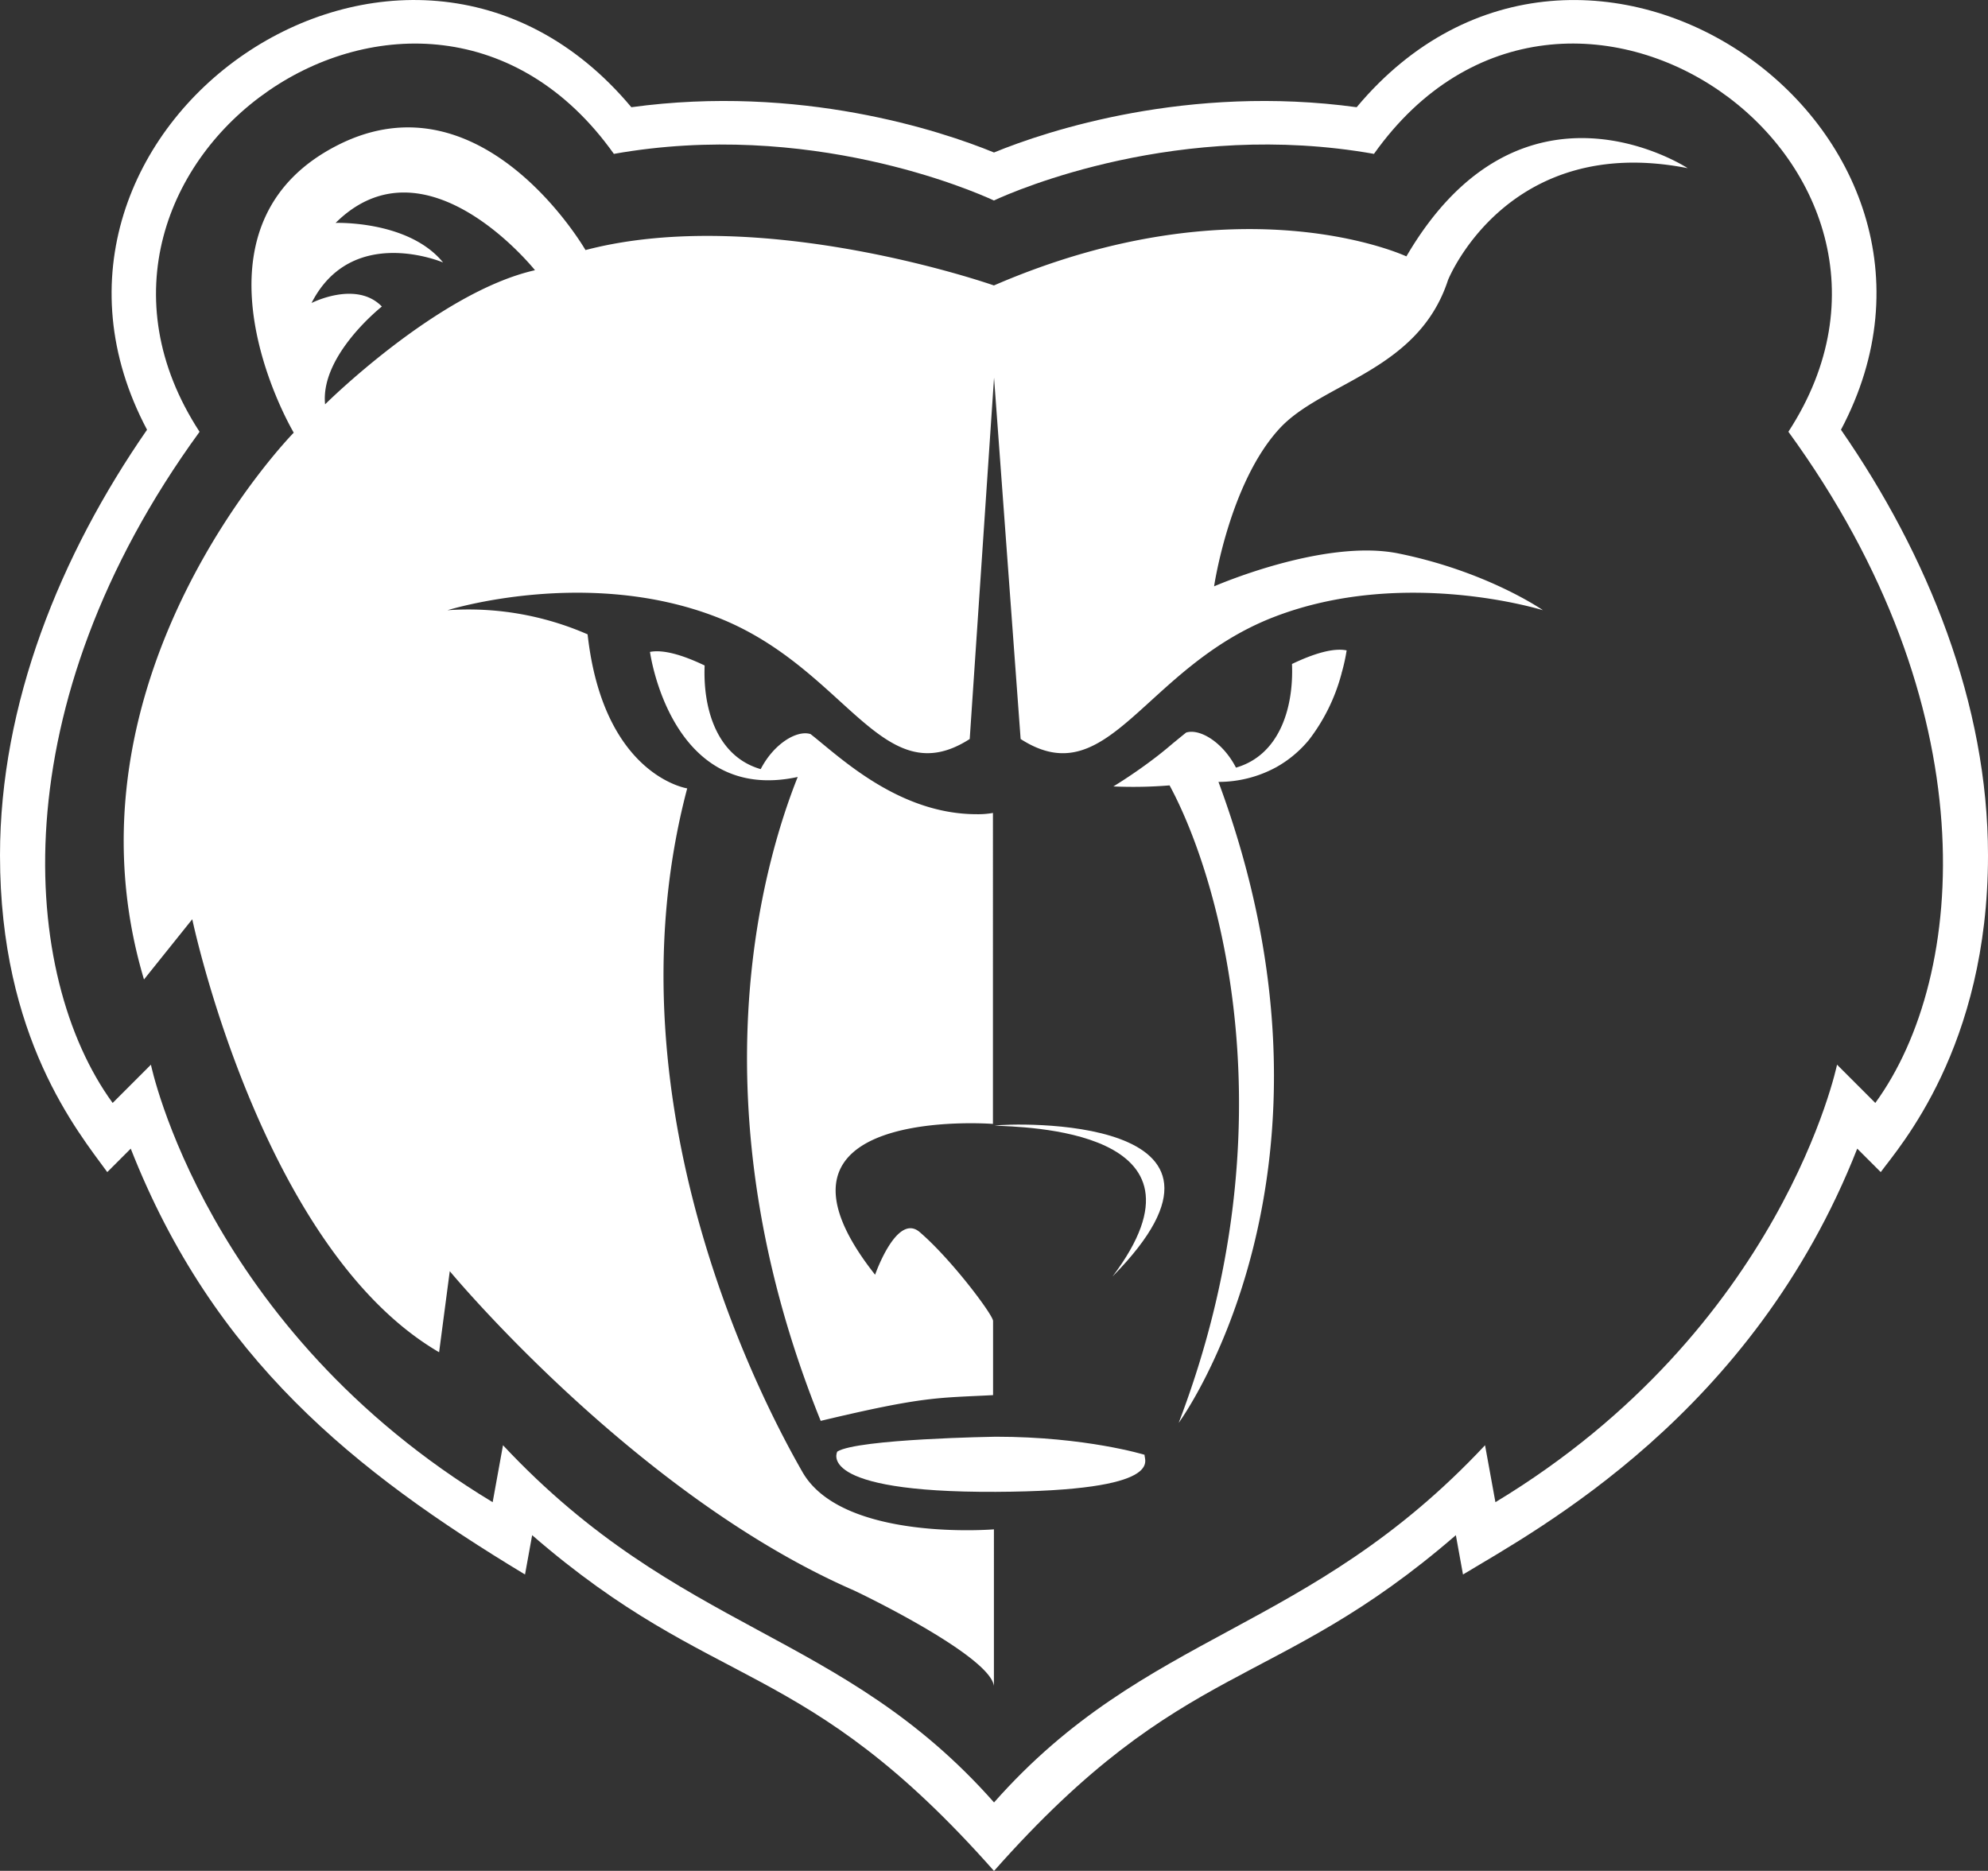
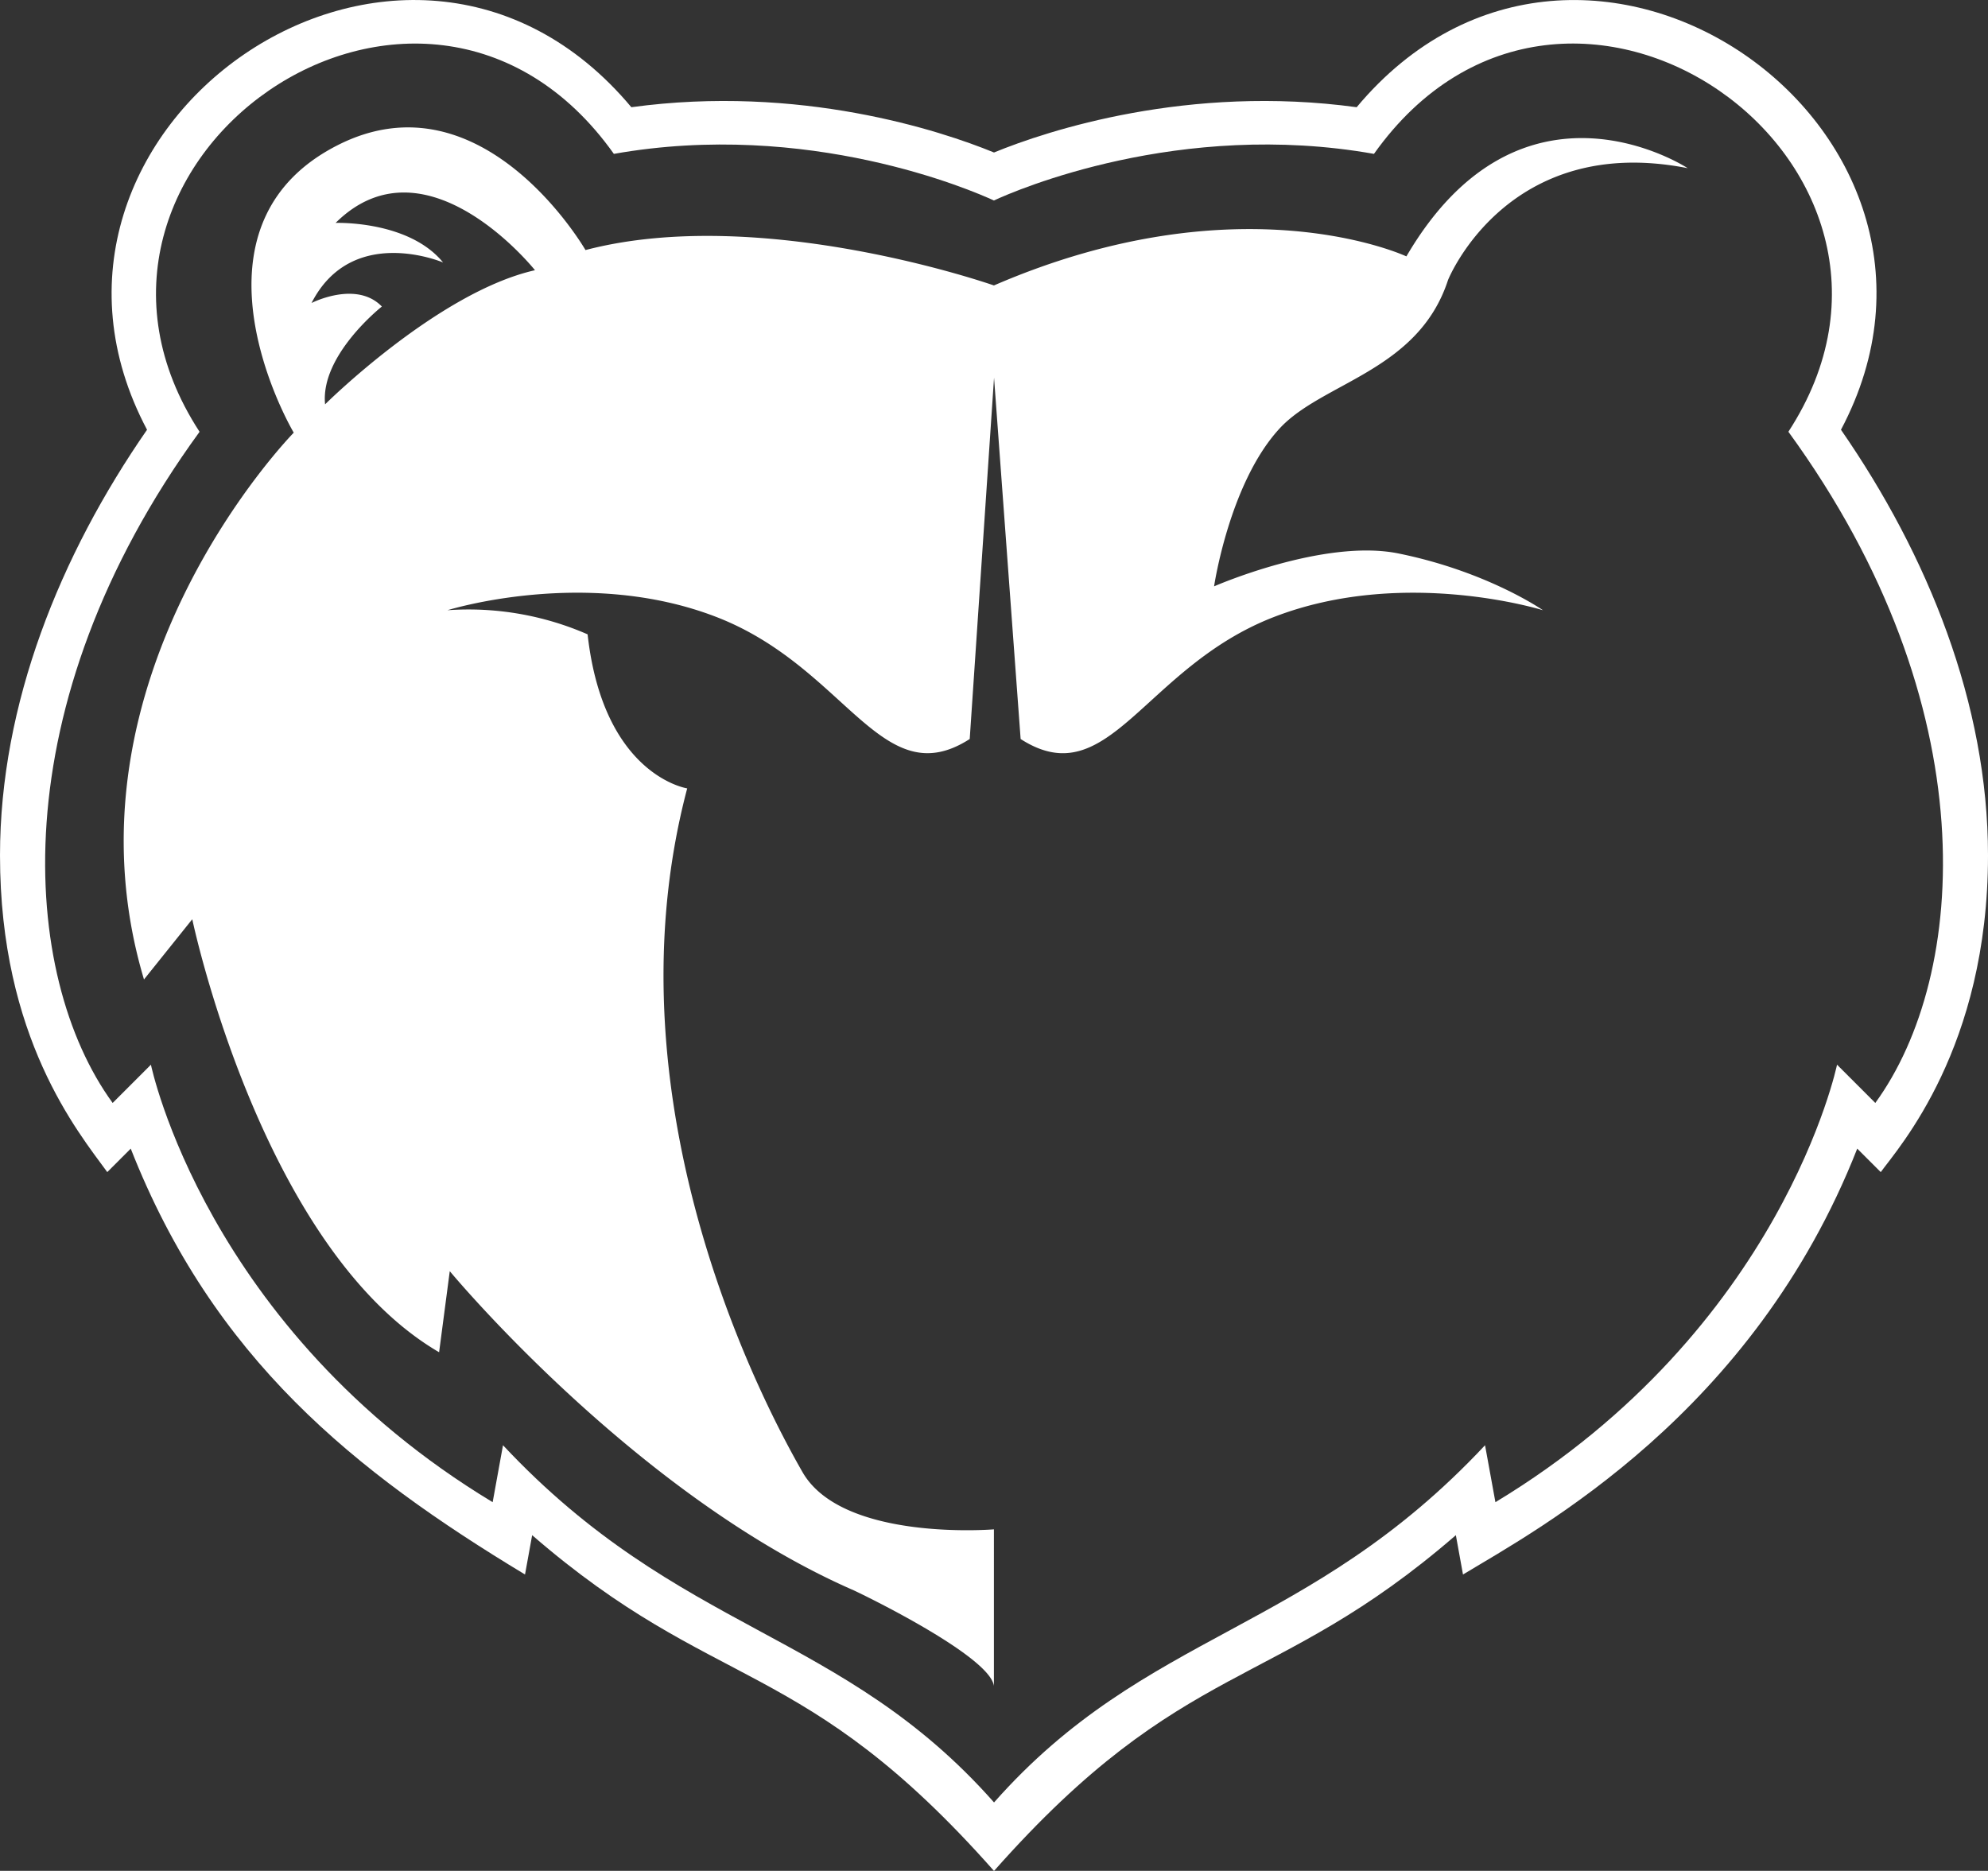
<svg xmlns="http://www.w3.org/2000/svg" id="Layer_1" data-name="Layer 1" viewBox="0 0 490.4 461.53">
  <rect x="0" y="0" width="490.4" height="461.53" fill="#333333" stroke="none" />
  <defs>
    <style>.cls-1{fill:#fff;}</style>
  </defs>
  <path class="cls-1" d="M605.24,187.06c39.41-74.33-63.63-146.34-119.47-79.57-41.47-5.67-76.24,5.74-89.46,11.17-13.22-5.43-48-16.84-89.46-11.17-55.9-66.84-158.8,5.39-119.47,79.57-21.44,30.93-36.27,67.62-36.27,105,0,45,19.21,68.17,26.46,78.13l5.79-5.79c20.35,51.79,55.2,79.66,97.26,105.06l1.76-9.7c45.29,39.25,66.86,29.6,113.93,82.83,46.89-53,69-43.92,113.93-82.83l1.76,9.7c18.72-11.3,71.55-39.63,97.25-105.06l5.8,5.79c4.44-6.09,26.46-30.67,26.46-78.13C641.51,254.69,626.68,218,605.24,187.06Zm8.47,166.07-9.44-9.44S590.85,408.83,520,451.62l-2.56-14.05c-43.63,46.61-83.5,45.55-121.12,88.12-37.62-42.57-77.49-41.51-121.13-88.12l-2.55,14.05c-70.88-42.79-84.3-107.93-84.3-107.93l-9.44,9.44c-22.82-31.35-27.78-98,21.44-165.57C157.12,121.26,255.07,52.22,302.54,119c47.94-8.49,88.34,9,93.75,11.5,5.41-2.52,45.81-20,93.75-11.5,47.46-66.79,145.42,2.25,102.23,68.55C641.53,255.2,636.59,321.69,613.71,353.13Z" transform="translate(-151.11 -81.04)" />
-   <path class="cls-1" d="M433.46,439.93s-14.46-4.46-36.73-4.46c0,0-34,.52-39.07,3.66,0,0-5.85,10.13,39.07,9.94C439.45,448.88,433.15,441.09,433.46,439.93Z" transform="translate(-151.11 -81.04)" />
  <path class="cls-1" d="M508.31,150.12s14.55-36.37,59.12-27.59c0,0-40.92-26.92-69.39,21.76,0,0-40.85-19.17-101.75,7.17,0,0-57.24-20.12-100.75-8.73,0,0-25.37-44-61.1-25.89s-17.09,60.06-10.87,70.94c0,0-59.2,60.31-36.94,134.89l11.91-14.86s17,81.23,60.89,106.82l2.63-20s45.81,55.28,99.68,78.75c5.13,2.41,33.67,16.59,34.55,23.59V458.32s-37.37,3.11-47.23-14.14c-6.7-11.73-49.67-88.38-28.43-168.65,0,0-20.68-3.09-24.57-38a73.33,73.33,0,0,0-34.57-5.95s34.26-10.76,66.37,1.68,40.71,44.07,62.46,30.09l6-89.15,6.56,89.15c21.75,14,30.36-17.66,62.46-30.09s66.39-1.68,66.39-1.68S518,222,496,217.56c-18.39-3.69-45.4,8.13-45.4,8.13s3.73-25.29,16-38.77C477.09,175.32,500.94,172.76,508.31,150.12Zm-277,30.71c-1.29-12.13,14-24.17,14-24.17-6.32-6.53-17.35-.87-17.35-.87,10-19.58,32.45-10,32.45-10-8.5-10.42-26.51-9.76-26.51-9.76,22.28-22.09,49.18,11.67,49.18,11.67C259.12,153.12,231.26,180.83,231.26,180.83Z" transform="translate(-151.11 -81.04)" />
-   <path class="cls-1" d="M396.43,358.72c6.64.38,56.75.65,29.12,37.22C465.16,355.75,400.53,358.09,396.43,358.72Z" transform="translate(-151.11 -81.04)" />
-   <path class="cls-1" d="M353.56,431.56c25.62-6.12,28.82-5.63,42.52-6.35v-18.3c0-1.47-10.23-15.17-18.1-21.92-5.66-4.86-11,10.52-11,10.52-33.17-42,29.07-37.21,29.07-37.21V281.59a21,21,0,0,1-4,.31c-19.41,0-33.95-14.28-41-19.77h0c-3.44-1.07-9.12,2.48-12.29,8.65-10.64-3.07-14.28-14.56-13.83-25.57h0c-5.26-2.52-10.13-4-13.48-3.35,0,0,5.07,37.65,36.44,30.85C339.46,293.87,321.91,353.18,353.56,431.56Z" transform="translate(-151.11 -81.04)" />
-   <path class="cls-1" d="M469.82,244.84c.45,11-3.18,22.5-13.82,25.57-3.17-6.17-8.85-9.72-12.29-8.65h0c-.66.52-1.38,1.11-2.16,1.75l-1.09.89-.31.26c-.88.76-1.95,1.64-3.22,2.64a124.57,124.57,0,0,1-11.17,7.75,110.7,110.7,0,0,0,13.86-.26c12.29,22.69,30.32,83.79,2.25,157.26.26-.34,45.46-62.11,9.81-158.12a29.74,29.74,0,0,0,14.22-3.61h0a28.23,28.23,0,0,0,7.45-6c.21-.23.4-.46.6-.69A46.13,46.13,0,0,0,482.09,247c0-.06,0-.13.05-.2a45.18,45.18,0,0,0,1.16-5.31C480,240.8,475.08,242.32,469.82,244.84Z" transform="translate(-151.11 -81.04)" />
</svg>